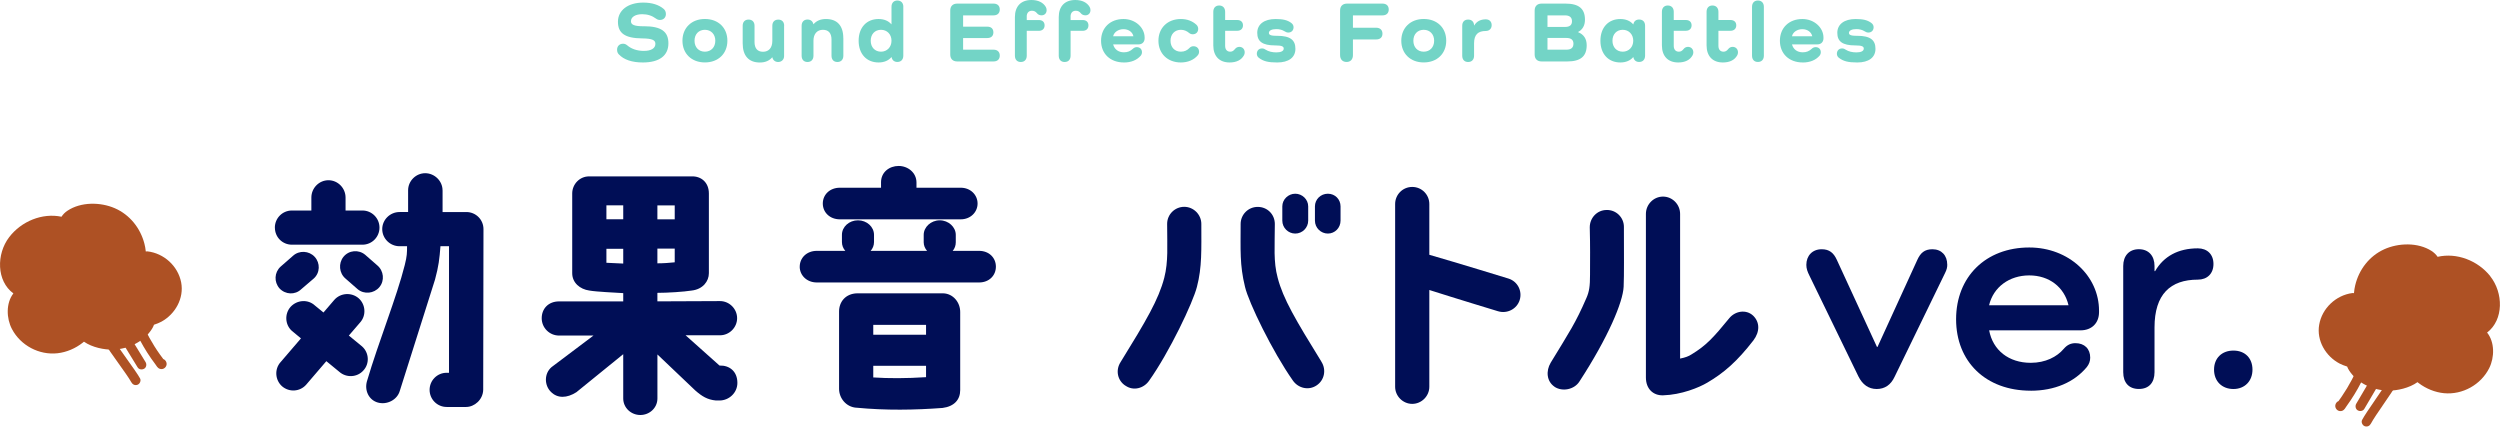
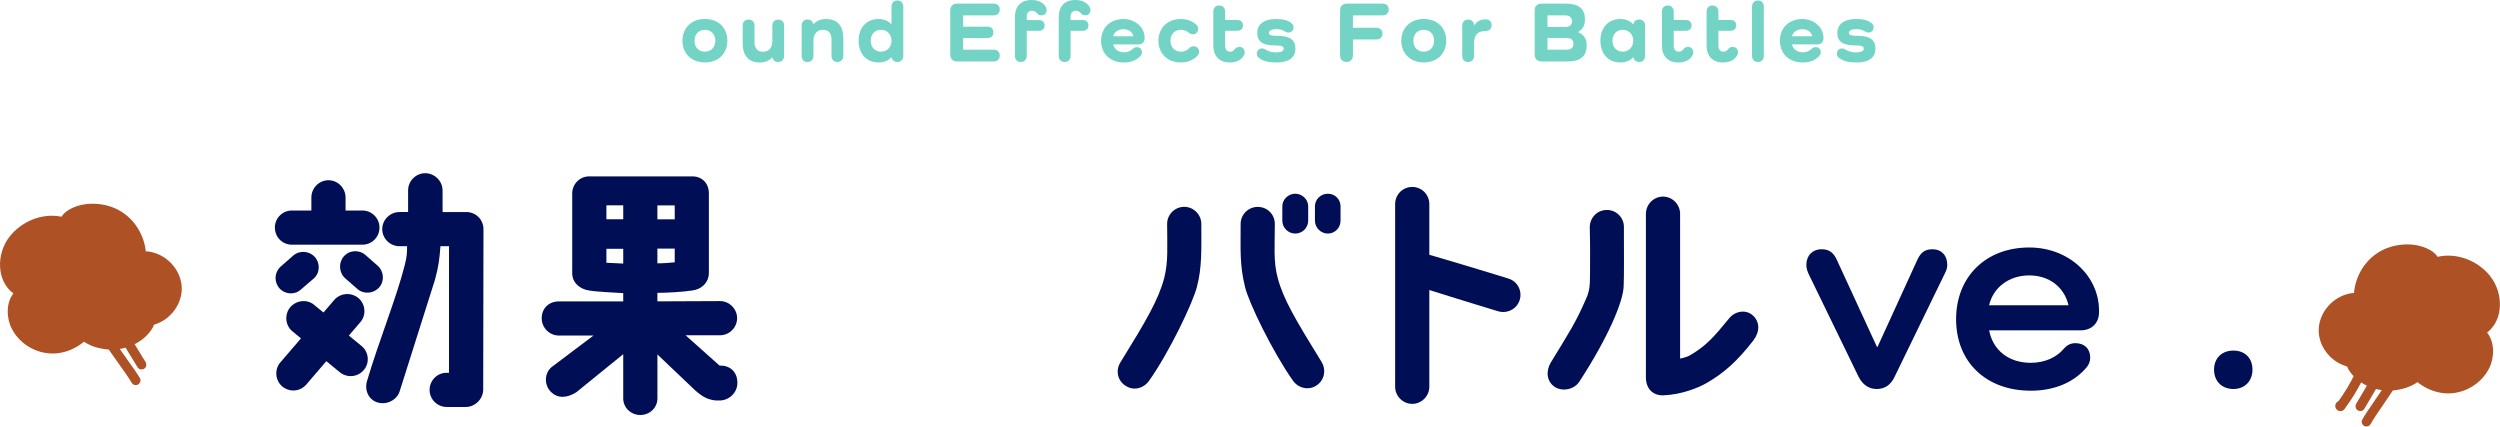
<svg xmlns="http://www.w3.org/2000/svg" id="_レイヤー_2" data-name="レイヤー 2" width="637.52" height="108.77" viewBox="0 0 637.52 108.77">
  <defs>
    <style>
      .cls-1 {
        fill: #ae5124;
      }

      .cls-2 {
        fill: #000e56;
      }

      .cls-3 {
        fill: #73d4c6;
      }
    </style>
  </defs>
  <g id="design">
    <g id="maintitle_sound-effects-battle_pc">
      <g>
        <path class="cls-2" d="M70.09,58.04c0-2.38,1.91-4.36,4.36-4.36h4.95v-3.3c0-2.44,1.98-4.42,4.36-4.42s4.36,1.98,4.36,4.42v3.3h4.29c2.44,0,4.36,1.98,4.36,4.36s-1.91,4.36-4.36,4.36h-17.95c-2.44,0-4.36-1.91-4.36-4.36ZM71.28,73.55c-1.45-1.65-1.32-4.09.26-5.54l3.17-2.77c1.58-1.45,4.09-1.32,5.54.26s1.39,4.09-.26,5.54l-3.17,2.71c-1.58,1.52-4.03,1.39-5.54-.2ZM71.54,92.36l5.21-6.07-2.31-1.91c-1.78-1.58-1.91-4.36-.33-6.14,1.65-1.78,4.42-1.98,6.2-.33l2.18,1.78,2.77-3.23c1.58-1.78,4.36-1.98,6.2-.4,1.78,1.58,1.98,4.36.4,6.14l-2.9,3.37,3.37,2.77c1.78,1.58,1.98,4.36.33,6.14-1.58,1.78-4.36,1.91-6.14.33l-3.3-2.71-5.15,6.01c-1.58,1.78-4.29,1.98-6.14.4-1.78-1.58-1.98-4.36-.4-6.14ZM88.11,71.04c-1.65-1.39-1.85-3.89-.53-5.54,1.39-1.72,3.89-1.91,5.54-.53l3.1,2.71c1.65,1.39,1.91,3.89.53,5.54s-3.89,1.91-5.54.53l-3.1-2.71ZM112.86,48.53v5.54h6.07c2.38,0,4.36,1.91,4.36,4.36,0,.2-.07,40.99-.07,40.99-.07,2.51-2.24,4.36-4.36,4.36h-4.95c-2.44,0-4.36-1.98-4.36-4.36s1.91-4.36,4.36-4.36h.59v-32.27h-2.18c-.26,3.3-.46,5.08-1.39,8.51l-8.98,28.38c-.66,2.31-3.3,3.63-5.61,2.97s-3.43-3.1-2.77-5.41c2.97-10.1,7.59-21.45,9.64-29.63.59-2.31.59-3.23.59-4.82h-1.91c-2.44,0-4.42-1.98-4.42-4.36s1.98-4.36,4.42-4.36h2.18v-5.54c0-2.38,1.98-4.36,4.36-4.36s4.42,1.98,4.42,4.36Z" />
        <path class="cls-2" d="M167.64,74.67v2.18l15.97-.07c2.38,0,4.36,1.98,4.36,4.36s-1.98,4.36-4.36,4.36h-8.78l8.65,7.72h.07c2.44-.07,4.49,1.45,4.49,4.42,0,2.57-2.18,4.49-4.55,4.49h-.92c-2.18-.2-3.56-1.06-5.28-2.57l-9.64-9.17v11.22c0,2.38-1.98,4.22-4.36,4.22s-4.36-1.85-4.36-4.22v-11.29l-11.95,9.7c-2.38,1.52-4.82,1.65-6.53-.13-1.65-1.65-1.72-4.62.2-6.27l10.69-8.05h-8.78c-2.44,0-4.42-1.98-4.42-4.42s1.72-4.29,4.42-4.29h16.37v-2.11c-1.98-.13-6.8-.33-8.65-.66-2.38-.33-4.36-1.98-4.36-4.42v-20.33c0-2.38,1.91-4.36,4.29-4.36h26.2c2.44-.07,4.36,1.58,4.36,4.36v20.33c0,2.05-1.52,4.09-4.36,4.42-2.05.33-6.2.59-8.78.59ZM158.93,52.36h-4.29v3.56h4.29v-3.56ZM158.93,63.45h-4.29v3.56c1.19.07,3.17.13,4.29.2v-3.76ZM167.64,55.93h4.42v-3.56h-4.42v3.56ZM167.64,67.15c1.72,0,3.1-.13,4.42-.26v-3.5h-4.42v3.76Z" />
-         <path class="cls-2" d="M203.94,68c0-2.24,1.78-4.03,4.36-4.03h7.26c-.53-.59-.86-1.39-.86-2.24v-1.85c0-2.05,1.85-3.7,4.09-3.7s4.09,1.65,4.09,3.7v1.85c0,.86-.33,1.65-.86,2.24h14.39c-.53-.59-.86-1.39-.86-2.18v-1.91c0-1.98,1.85-3.7,4.09-3.7s4.09,1.72,4.09,3.7v1.91c0,.79-.26,1.58-.79,2.18h6.73c2.57,0,4.29,1.78,4.29,4.03s-1.72,4.03-4.29,4.03h-41.38c-2.57,0-4.36-1.85-4.36-4.03ZM233.71,46.55v1.32h11.29c2.51,0,4.29,1.85,4.29,4.03s-1.78,4.03-4.29,4.03h-30.82c-2.57,0-4.36-1.78-4.36-4.03s1.78-4.03,4.36-4.03h10.49v-1.39c0-2.57,2.11-4.16,4.49-4.16s4.55,1.72,4.55,4.22ZM218.33,103.97c-2.57-.2-4.36-2.44-4.36-4.82v-19.73c0-2.44,1.65-4.55,4.62-4.62h21.91c2.57.07,4.36,2.31,4.36,4.75v19.93c0,2.44-1.52,4.16-4.49,4.55-7.06.53-14.45.66-22.04-.07ZM222.69,85.36h13.46v-2.51h-13.46v2.51ZM222.69,96.25c3.89.26,8.38.26,13.46-.07v-2.9h-13.46v2.97Z" />
        <path class="cls-2" d="M287,98.36c-2.05-1.32-2.57-3.96-1.25-6.01,6.6-10.69,9.7-15.97,11.15-21.52,1.06-4.16.73-8.05.73-13.73,0-2.44,1.98-4.36,4.36-4.36s4.36,1.98,4.36,4.36c0,6.47.2,11.02-1.12,16.04-.99,3.96-7,16.63-12.21,23.96-1.39,1.98-4.03,2.64-6.01,1.25ZM336.96,92.23c1.32,2.05.79,4.75-1.25,6.07-1.98,1.32-4.62.73-6.01-1.25-5.21-7.39-11.29-19.93-12.21-23.89-1.39-5.61-1.12-9.57-1.12-16.04,0-2.38,1.91-4.36,4.36-4.36s4.36,1.91,4.36,4.36c0,5.68-.4,9.57.73,13.73,1.39,5.35,4.55,10.69,11.15,21.38ZM333.6,52.63v3.63c0,1.85-1.52,3.3-3.3,3.3s-3.3-1.45-3.3-3.3v-3.63c0-1.78,1.52-3.23,3.3-3.23s3.3,1.45,3.3,3.23ZM341.85,52.63v3.63c0,1.85-1.45,3.3-3.23,3.3s-3.3-1.45-3.3-3.3v-3.63c0-1.78,1.45-3.23,3.3-3.23s3.23,1.45,3.23,3.23Z" />
        <path class="cls-2" d="M381.98,79.36s-10.89-3.3-17.49-5.41v24.68c0,2.38-1.98,4.36-4.36,4.36s-4.36-1.98-4.36-4.36v-46.6c0-2.38,1.91-4.36,4.36-4.36s4.36,1.98,4.36,4.36v12.94c7.13,2.05,20.2,6.07,20.2,6.07,2.31.73,3.56,3.17,2.84,5.48-.73,2.31-3.23,3.56-5.54,2.84Z" />
        <path class="cls-2" d="M396.43,98.63c-2.05-1.39-2.24-4.03-.99-6.14,4.82-7.92,6.34-10.1,9.11-16.5.73-1.65.92-3.04.92-5.94,0-4.75.07-6.53-.07-12.08,0-2.44,1.91-4.42,4.29-4.42,2.44-.07,4.42,1.91,4.42,4.29,0,6.86.07,12.14-.07,15.31-.2,3.89-3.89,12.8-11.29,24.16-1.32,2.05-4.36,2.64-6.34,1.32ZM447.05,80.48c1.72,1.65,1.78,4.09.07,6.34-4.09,5.28-7.46,8.25-11.75,10.76-2.11,1.25-6.6,3.1-11.29,3.23-2.44.07-4.36-1.58-4.36-4.55v-41.71c0-2.44,1.98-4.42,4.36-4.42s4.36,1.98,4.36,4.42v36.89c1.32-.26,2.18-.59,2.9-1.06,3.7-2.24,5.54-4.22,9.64-9.24,1.52-1.85,4.29-2.31,6.07-.66Z" />
        <path class="cls-2" d="M496.57,67.47c0,.73-.14,1.31-.58,2.18l-12.85,26.43c-.94,2.03-2.47,3.12-4.57,3.12s-3.63-1.16-4.65-3.19l-12.49-25.7c-.51-1.02-.8-1.81-.8-2.76,0-2.32,1.52-3.99,3.92-3.99,1.96,0,3.05.94,3.85,2.69l10.24,22.22h.14l10.16-22.22c.8-1.74,1.82-2.69,3.85-2.69,2.32,0,3.77,1.6,3.77,3.92Z" />
        <path class="cls-2" d="M517.84,99.63c-11.47,0-19.02-7.41-19.02-18.22s7.55-18.3,18.66-18.3c10.09,0,17.79,7.26,17.79,16.12v.36c0,2.83-1.89,4.65-4.72,4.65h-23.3c.94,5.08,5.01,8.28,10.6,8.28,3.78,0,6.68-1.52,8.42-3.56.87-1.02,1.81-1.45,2.98-1.45,2.32,0,3.77,1.45,3.77,3.7,0,.87-.29,1.67-.87,2.4-3.19,3.85-8.2,6.03-14.3,6.03ZM507.24,77.85h20.25c-1.09-4.65-4.94-7.62-10.02-7.62s-9.15,2.98-10.24,7.62Z" />
-         <path class="cls-2" d="M564.45,67.32c0,2.47-1.6,3.99-3.99,3.99-6.97,0-11.04,3.7-11.04,12.2v11.4c0,2.69-1.45,4.28-3.99,4.28s-3.99-1.6-3.99-4.28v-27.08c0-2.61,1.52-4.28,3.99-4.28s3.99,1.67,3.99,4.28v1.31h.15c2.18-3.77,5.88-5.81,10.89-5.81,2.4,0,3.99,1.52,3.99,3.99Z" />
        <path class="cls-2" d="M564.6,94.26c0-2.9,1.96-4.86,4.94-4.86s4.86,1.96,4.86,4.86-1.96,4.94-4.86,4.94-4.94-1.96-4.94-4.94Z" />
      </g>
      <g>
-         <path class="cls-3" d="M164.2,6.69c4.49,0,6.25,1.41,6.25,4.36,0,3.15-2.33,4.88-6.51,4.88-2.77,0-4.86-.7-6.14-2.07-.29-.29-.44-.68-.44-1.19,0-.88.59-1.52,1.54-1.52.35,0,.68.11,1.03.4,1.06.92,2.55,1.43,4.25,1.43,1.87,0,2.95-.66,2.95-1.8,0-.95-.77-1.36-3.41-1.39-4.44-.04-6.14-1.39-6.14-4.25s2.49-4.88,6.45-4.88c2.2,0,3.96.55,5.21,1.61.35.29.57.73.57,1.3,0,.88-.59,1.52-1.54,1.52-.35,0-.66-.11-.99-.35-1.01-.75-2.18-1.12-3.5-1.12-1.74,0-2.88.7-2.88,1.8,0,.88.79,1.28,3.3,1.28Z" />
        <path class="cls-3" d="M179.75,4.84c3.41,0,5.74,2.24,5.74,5.54s-2.33,5.54-5.74,5.54-5.72-2.27-5.72-5.54,2.33-5.54,5.72-5.54ZM179.75,13.18c1.58,0,2.66-1.14,2.66-2.79s-1.08-2.79-2.66-2.79-2.64,1.12-2.64,2.79,1.08,2.79,2.64,2.79Z" />
        <path class="cls-3" d="M199.95,6.56v7.75c0,.88-.64,1.5-1.52,1.5-.77,0-1.34-.48-1.47-1.19h-.04c-.73.86-1.78,1.32-3.15,1.32-2.84,0-4.38-1.72-4.38-4.88v-4.49c0-.99.57-1.58,1.5-1.58s1.52.59,1.52,1.58v4.14c0,1.61.75,2.49,2.16,2.49,1.5,0,2.38-1.03,2.38-2.77v-3.85c0-.99.57-1.58,1.52-1.58s1.5.59,1.5,1.58Z" />
        <path class="cls-3" d="M215.06,9.73v4.47c0,.99-.57,1.61-1.52,1.61s-1.5-.62-1.5-1.61v-4.11c0-1.63-.75-2.49-2.2-2.49s-2.4,1.03-2.4,2.77v3.83c0,.99-.57,1.61-1.52,1.61s-1.5-.62-1.5-1.61v-7.61c0-.99.57-1.61,1.5-1.61.79,0,1.34.44,1.5,1.19h.04c.73-.86,1.78-1.32,3.17-1.32,2.88,0,4.42,1.72,4.42,4.88Z" />
        <path class="cls-3" d="M230.35,1.74v12.45c0,.99-.57,1.61-1.52,1.61-.79,0-1.34-.46-1.47-1.23h-.04c-.75.88-1.87,1.36-3.28,1.36-3.06,0-5.08-2.18-5.08-5.54s2.02-5.54,5.08-5.54c1.41,0,2.53.48,3.26,1.34h.04V1.74c0-.99.57-1.61,1.5-1.61s1.52.62,1.52,1.61ZM227.34,10.39c0-1.63-1.12-2.79-2.68-2.79s-2.62,1.12-2.62,2.79,1.08,2.79,2.62,2.79,2.68-1.17,2.68-2.79Z" />
        <path class="cls-3" d="M253.37,12.67c.99,0,1.58.57,1.58,1.5s-.59,1.5-1.58,1.5h-9.29c-1.1,0-1.76-.66-1.76-1.76V2.68c0-1.1.66-1.76,1.76-1.76h9.29c.99,0,1.58.57,1.58,1.5s-.59,1.5-1.58,1.5h-7.77v2.88h6.18c.99,0,1.54.55,1.54,1.45s-.55,1.45-1.54,1.45h-6.18v2.97h7.77Z" />
        <path class="cls-3" d="M261.83,4.25v.86h3.08c.92,0,1.47.51,1.47,1.36s-.55,1.39-1.47,1.39h-3.08v6.34c0,.99-.57,1.61-1.52,1.61s-1.5-.62-1.5-1.61V4.36c0-2.75,1.54-4.36,4.22-4.36,1.72,0,2.99.64,3.65,1.76.13.24.22.51.22.81,0,.81-.53,1.34-1.3,1.34-.48,0-.9-.2-1.14-.51-.35-.44-.75-.66-1.3-.66-.84,0-1.34.55-1.34,1.5Z" />
        <path class="cls-3" d="M273.01,4.25v.86h3.08c.92,0,1.47.51,1.47,1.36s-.55,1.39-1.47,1.39h-3.08v6.34c0,.99-.57,1.61-1.52,1.61s-1.5-.62-1.5-1.61V4.36c0-2.75,1.54-4.36,4.22-4.36,1.72,0,2.99.64,3.65,1.76.13.24.22.51.22.81,0,.81-.53,1.34-1.3,1.34-.48,0-.9-.2-1.14-.51-.35-.44-.75-.66-1.3-.66-.84,0-1.34.55-1.34,1.5Z" />
        <path class="cls-3" d="M286.61,15.93c-3.5,0-5.83-2.24-5.83-5.54s2.33-5.54,5.72-5.54c3.04,0,5.39,2.2,5.39,4.73v.18c0,.95-.62,1.56-1.54,1.56h-6.49c.33,1.25,1.32,2.02,2.75,2.02.95,0,1.63-.29,2.29-.9.26-.26.62-.42.99-.42.79,0,1.32.51,1.32,1.3,0,.33-.11.62-.31.88-.97,1.12-2.44,1.74-4.29,1.74ZM283.86,9.24h5.17c-.24-1.1-1.28-1.8-2.53-1.8s-2.4.7-2.64,1.8Z" />
        <path class="cls-3" d="M305.46,14.08c-.99,1.19-2.53,1.85-4.33,1.85-3.39,0-5.72-2.27-5.72-5.54s2.33-5.54,5.72-5.54c1.56,0,2.9.48,3.98,1.47.29.29.44.64.44,1.03,0,.84-.55,1.39-1.39,1.39-.35,0-.66-.11-.92-.33-.62-.53-1.32-.81-2.11-.81-1.56,0-2.64,1.12-2.64,2.79s1.08,2.79,2.64,2.79c.95,0,1.65-.37,2.2-.95.26-.29.62-.44,1.01-.44.86,0,1.43.57,1.43,1.41,0,.33-.11.64-.31.88Z" />
        <path class="cls-3" d="M317.23,14.08c-.66,1.23-1.94,1.85-3.67,1.85-2.62,0-4.16-1.61-4.16-4.36V3.01c0-.99.57-1.61,1.5-1.61s1.52.62,1.52,1.61v2.09h3.08c.9,0,1.47.51,1.47,1.36s-.57,1.39-1.47,1.39h-3.08v3.83c0,.95.48,1.5,1.3,1.5.51,0,.84-.22,1.21-.68.29-.37.68-.55,1.12-.55.79,0,1.36.57,1.36,1.41,0,.26-.07.51-.18.73Z" />
        <path class="cls-3" d="M325.7,9.13c3.34,0,4.64,1.08,4.64,3.32s-1.76,3.48-4.64,3.48c-2.33,0-3.54-.31-4.69-1.19-.31-.24-.51-.59-.51-1.03,0-.81.55-1.36,1.32-1.36.4,0,.66.13.99.35.64.42,1.61.66,2.64.66,1.23,0,1.91-.35,1.91-.97,0-.55-.48-.81-2.2-.81-3.26,0-4.55-1.03-4.55-3.21s1.78-3.52,4.66-3.52c1.89,0,2.99.26,3.98.97.42.31.62.68.62,1.12,0,.81-.55,1.36-1.34,1.36-.37,0-.7-.15-.97-.33-.55-.35-1.28-.55-2.07-.55-1.19,0-1.91.37-1.91.97,0,.51.48.75,2.11.75Z" />
        <path class="cls-3" d="M352.56.92c.99,0,1.58.57,1.58,1.5s-.59,1.5-1.58,1.5h-7.55v3.15h5.92c.99,0,1.61.57,1.61,1.52s-.62,1.47-1.61,1.47h-5.92v4c0,1.08-.62,1.74-1.63,1.74s-1.65-.66-1.65-1.74V2.68c0-1.1.66-1.76,1.76-1.76h9.06Z" />
        <path class="cls-3" d="M363.06,4.84c3.41,0,5.74,2.24,5.74,5.54s-2.33,5.54-5.74,5.54-5.72-2.27-5.72-5.54,2.33-5.54,5.72-5.54ZM363.06,13.18c1.58,0,2.66-1.14,2.66-2.79s-1.08-2.79-2.66-2.79-2.64,1.12-2.64,2.79,1.08,2.79,2.64,2.79Z" />
        <path class="cls-3" d="M380.39,6.4c0,.92-.62,1.5-1.5,1.5-1.91,0-2.99.86-2.99,3.15v3.15c0,.99-.57,1.61-1.52,1.61s-1.5-.62-1.5-1.61v-7.63c0-.99.57-1.58,1.5-1.58s1.5.57,1.52,1.5h.04c.62-1.03,1.61-1.56,2.95-1.56.88,0,1.5.55,1.5,1.5Z" />
        <path class="cls-3" d="M402.44,8.21c1.43.57,2.18,1.69,2.18,3.32,0,2.84-1.56,4.14-4.95,4.14h-6.56c-1.1,0-1.76-.66-1.76-1.76V2.68c0-1.1.66-1.76,1.76-1.76h6.12c3.39,0,4.95,1.3,4.95,4.11,0,1.43-.59,2.51-1.74,3.12v.04ZM399.09,6.87c1.17,0,1.78-.46,1.78-1.45s-.62-1.5-1.78-1.5h-4.47v2.95h4.47ZM399.44,12.67c1.19,0,1.8-.51,1.8-1.52s-.62-1.47-1.8-1.47h-4.82v2.99h4.82Z" />
        <path class="cls-3" d="M419.51,6.56v7.63c0,.99-.57,1.61-1.52,1.61-.79,0-1.34-.46-1.47-1.23h-.04c-.75.88-1.87,1.36-3.28,1.36-3.06,0-5.08-2.18-5.08-5.54s2.02-5.54,5.08-5.54c1.41,0,2.53.48,3.28,1.36h.04c.13-.79.68-1.23,1.47-1.23.95,0,1.52.59,1.52,1.58ZM416.49,10.39c0-1.63-1.12-2.79-2.68-2.79s-2.62,1.12-2.62,2.79,1.08,2.79,2.62,2.79,2.68-1.17,2.68-2.79Z" />
        <path class="cls-3" d="M431.63,14.08c-.66,1.23-1.94,1.85-3.67,1.85-2.62,0-4.16-1.61-4.16-4.36V3.01c0-.99.57-1.61,1.5-1.61s1.52.62,1.52,1.61v2.09h3.08c.9,0,1.47.51,1.47,1.36s-.57,1.39-1.47,1.39h-3.08v3.83c0,.95.48,1.5,1.3,1.5.51,0,.84-.22,1.21-.68.29-.37.68-.55,1.12-.55.79,0,1.36.57,1.36,1.41,0,.26-.07.51-.18.73Z" />
        <path class="cls-3" d="M443.02,14.08c-.66,1.23-1.94,1.85-3.67,1.85-2.62,0-4.16-1.61-4.16-4.36V3.01c0-.99.57-1.61,1.5-1.61s1.52.62,1.52,1.61v2.09h3.08c.9,0,1.47.51,1.47,1.36s-.57,1.39-1.47,1.39h-3.08v3.83c0,.95.48,1.5,1.3,1.5.51,0,.84-.22,1.21-.68.29-.37.68-.55,1.12-.55.79,0,1.36.57,1.36,1.41,0,.26-.07.51-.18.73Z" />
        <path class="cls-3" d="M449.8,1.74v12.45c0,.99-.57,1.61-1.52,1.61s-1.5-.62-1.5-1.61V1.74c0-.99.57-1.61,1.5-1.61s1.52.62,1.52,1.61Z" />
        <path class="cls-3" d="M459.72,15.93c-3.5,0-5.83-2.24-5.83-5.54s2.33-5.54,5.72-5.54c3.04,0,5.39,2.2,5.39,4.73v.18c0,.95-.62,1.56-1.54,1.56h-6.49c.33,1.25,1.32,2.02,2.75,2.02.95,0,1.63-.29,2.29-.9.26-.26.62-.42.99-.42.79,0,1.32.51,1.32,1.3,0,.33-.11.62-.31.88-.97,1.12-2.44,1.74-4.29,1.74ZM456.97,9.24h5.17c-.24-1.1-1.28-1.8-2.53-1.8s-2.4.7-2.64,1.8Z" />
        <path class="cls-3" d="M473.62,9.13c3.34,0,4.64,1.08,4.64,3.32s-1.76,3.48-4.64,3.48c-2.33,0-3.54-.31-4.69-1.19-.31-.24-.51-.59-.51-1.03,0-.81.55-1.36,1.32-1.36.4,0,.66.13.99.35.64.42,1.61.66,2.64.66,1.23,0,1.91-.35,1.91-.97,0-.55-.48-.81-2.2-.81-3.26,0-4.55-1.03-4.55-3.21s1.78-3.52,4.66-3.52c1.89,0,2.99.26,3.98.97.42.31.62.68.62,1.12,0,.81-.55,1.36-1.34,1.36-.37,0-.7-.15-.97-.33-.55-.35-1.28-.55-2.07-.55-1.19,0-1.91.37-1.91.97,0,.51.48.75,2.11.75Z" />
      </g>
      <g>
        <g>
          <path class="cls-1" d="M635.05,70.44c-3.18-4.01-8.58-6.07-13.44-4.95-.39-.59-.94-1.1-1.55-1.5-3.47-2.22-8.45-2.07-12.09-.41-3.79,1.73-6.43,5.18-7.38,9.2-.14.58-.25,1.26-.31,1.98-.14-.01-.26-.05-.41-.03-4.2.56-7.73,3.88-8.46,8.08-.7,4.04,1.65,8.04,5.21,9.9.58.3,1.24.55,1.92.76.14.35.31.7.52,1.02,2.14,3.3,6.19,5.09,10.04,5.12,2.18.02,5.28-.64,7.38-2.16.11.09.23.18.33.26,1.85,1.4,4.14,2.34,6.45,2.56,4.71.44,9.39-2.16,11.51-6.39,1.39-2.78,1.41-6.66-.54-9.07,4.27-3.27,4.17-10.13.8-14.37Z" />
          <g>
            <path class="cls-1" d="M602.54,94.21c-.5-.32-1.4-.22-1.68.38-.7,1.5-1.48,2.97-2.33,4.39-.42.7-.86,1.38-1.32,2.06-.24.35-.48.7-.73,1.04-.04.06-.08.13-.13.2-.6.22-.96.94-.8,1.55.2.76.98,1.2,1.72.93.6-.22.81-.76,1.15-1.23.35-.49.7-.98,1.03-1.48,1.31-1.96,2.46-4.02,3.45-6.15.28-.59.23-1.3-.38-1.68Z" />
            <path class="cls-1" d="M606.12,96.49c-.56-.32-1.33-.21-1.68.38l-3.58,6.09c-.32.55-.2,1.34.38,1.68.56.32,1.33.21,1.68-.38l3.58-6.09c.32-.55.2-1.34-.38-1.68Z" />
            <path class="cls-1" d="M610.46,96.43c-.67-.24-1.27.06-1.59.66-1.15,2.18-5.37,7.82-6.52,10-.3.56.09,1.38.66,1.59.67.24,1.27-.06,1.59-.66,1.15-2.18,5.37-7.82,6.52-10,.3-.56-.09-1.38-.66-1.59Z" />
          </g>
        </g>
        <g>
          <path class="cls-1" d="M3.41,74.83c-1.9,2.44-1.81,6.33-.36,9.08,2.2,4.19,6.93,6.7,11.63,6.17,2.31-.26,4.58-1.24,6.4-2.68.1-.08.22-.18.33-.27,2.13,1.49,5.24,2.09,7.42,2.02,3.85-.11,7.86-1.98,9.94-5.31.2-.32.37-.67.5-1.03.68-.22,1.34-.48,1.91-.79,3.52-1.93,5.79-5.97,5.02-10-.81-4.19-4.4-7.44-8.61-7.92-.15-.02-.27.02-.41.04-.07-.72-.2-1.4-.35-1.98-1.03-4-3.74-7.4-7.55-9.06-3.68-1.6-8.66-1.65-12.08.64-.61.4-1.14.93-1.52,1.53-4.88-1.03-10.23,1.14-13.34,5.21-3.29,4.31-3.26,11.17,1.08,14.35Z" />
          <g>
-             <path class="cls-1" d="M35.29,83.62c.49-.32,1.39-.25,1.68.35.73,1.49,1.53,2.94,2.42,4.35.43.69.89,1.37,1.36,2.03.24.34.49.69.75,1.02.05.06.09.13.13.19.61.21.98.92.83,1.53-.18.76-.96,1.22-1.71.96-.6-.21-.82-.74-1.17-1.21-.36-.48-.72-.97-1.06-1.46-1.34-1.93-2.53-3.97-3.57-6.08-.29-.59-.25-1.29.35-1.68Z" />
            <path class="cls-1" d="M31.75,85.97c.55-.33,1.33-.23,1.68.35l3.69,6.02c.33.54.23,1.34-.35,1.68-.55.33-1.33.23-1.68-.35l-3.69-6.02c-.33-.54-.23-1.34.35-1.68Z" />
            <path class="cls-1" d="M27.41,86c.67-.25,1.27.04,1.6.63,1.19,2.16,5.52,7.72,6.71,9.88.31.56-.06,1.38-.63,1.6-.67.25-1.27-.04-1.6-.63-1.19-2.16-5.52-7.72-6.71-9.88-.31-.56.06-1.38.63-1.6Z" />
          </g>
        </g>
      </g>
    </g>
  </g>
</svg>